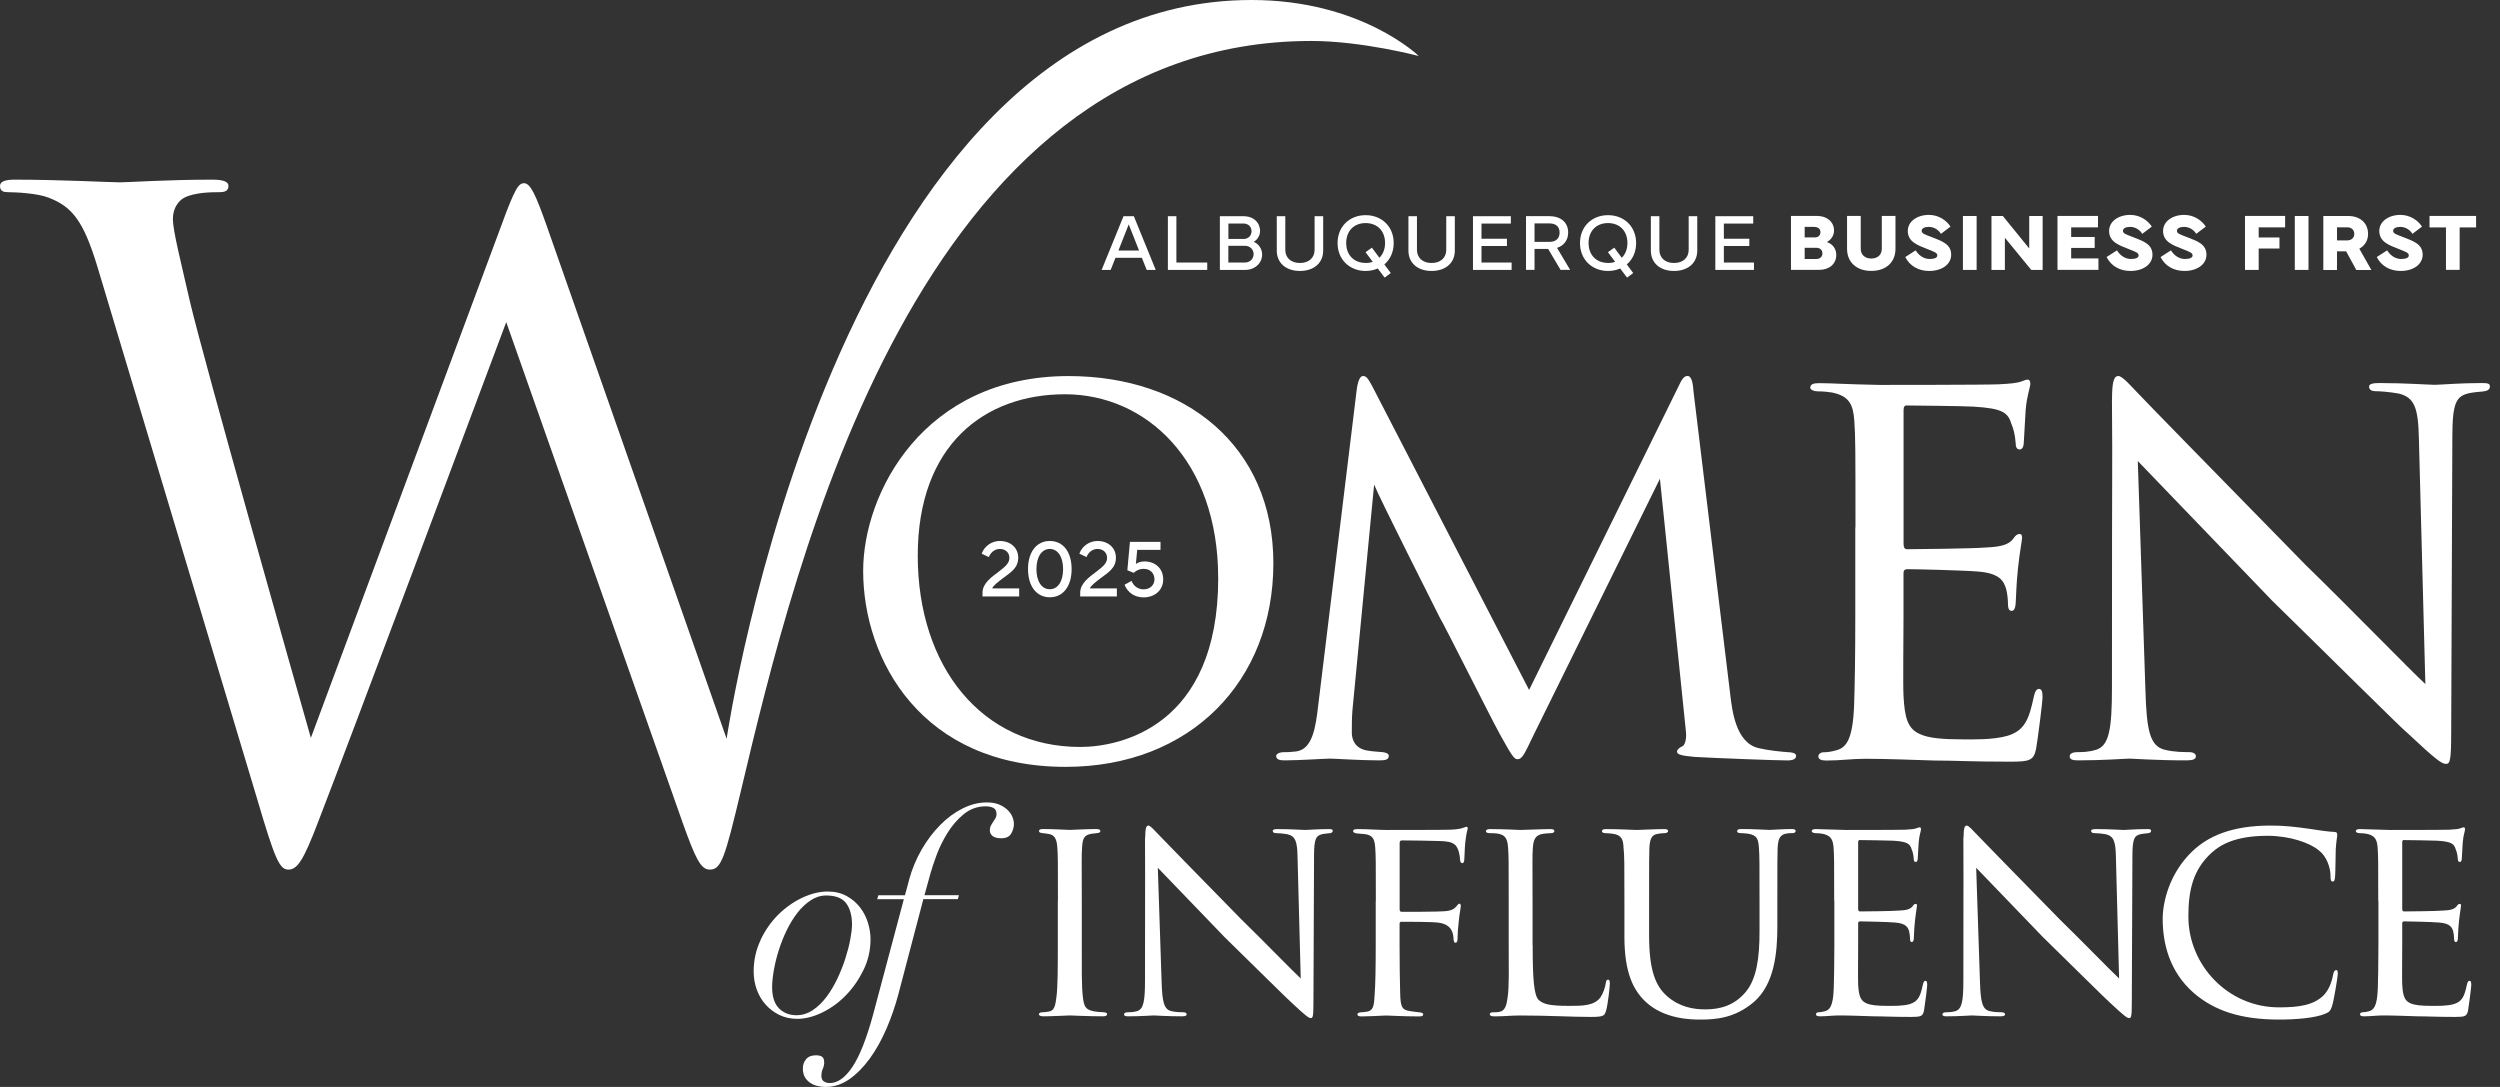
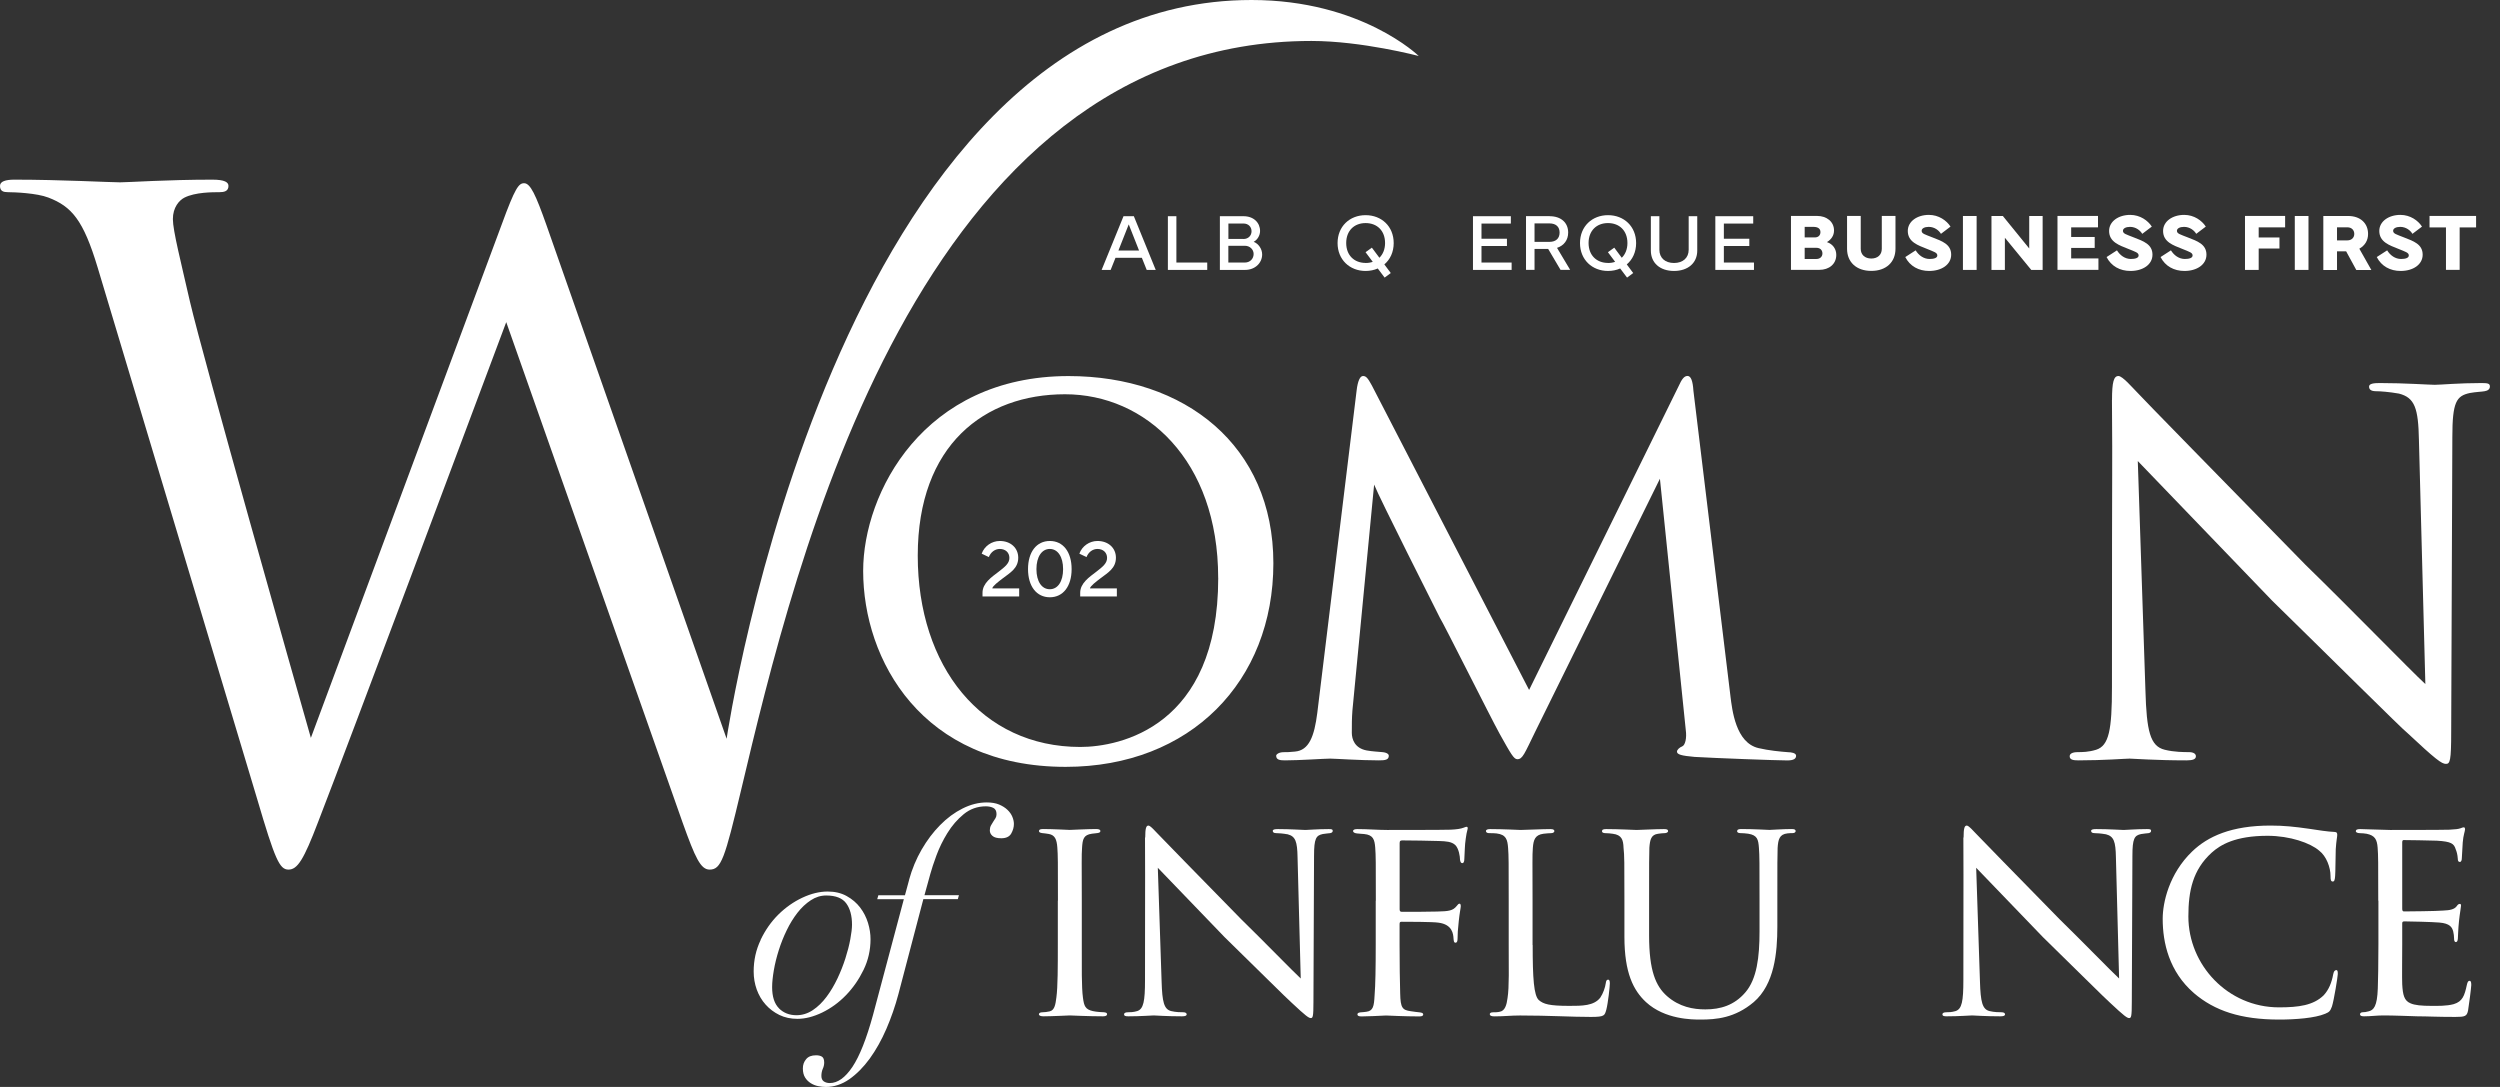
<svg xmlns="http://www.w3.org/2000/svg" width="230" height="100" viewBox="0 0 230 100" fill="none">
  <rect x="0" y="0" width="230" height="100" fill="#333333" stroke="none" />
  <path d="M79.411 52.521C79.411 45.34 84.975 34.598 98.306 34.598C108.997 34.598 117.15 40.97 117.15 51.818C117.15 62.666 109.538 70.551 98.038 70.551C84.813 70.551 79.411 60.724 79.411 52.521ZM112.072 53.168C112.072 42.315 105.376 36.272 97.982 36.272C90.588 36.272 84.433 40.914 84.433 51.12C84.433 61.326 90.32 68.72 99.388 68.72C103.004 68.72 112.077 66.884 112.077 53.173L112.072 53.168Z" fill="white" />
  <path d="M159.197 64.022C159.359 65.316 159.683 68.341 161.786 68.826C162.702 69.043 163.784 69.15 164.538 69.205C164.755 69.205 165.241 69.261 165.241 69.529C165.241 69.797 165.023 69.959 164.431 69.959C163.46 69.959 157.629 69.741 155.9 69.635C154.711 69.529 154.281 69.418 154.281 69.15C154.281 68.988 154.499 68.77 154.767 68.664C155.035 68.558 155.197 67.911 155.09 67.152L152.713 44.045L141.269 67.258C140.242 69.362 140.08 69.848 139.595 69.848C139.271 69.848 139.003 69.362 137.976 67.526C137.111 65.959 132.792 57.32 132.469 56.835C132.145 56.188 126.855 45.714 126.42 44.581L124.422 65.367C124.367 66.125 124.367 66.611 124.367 67.42C124.367 68.012 124.635 68.826 125.717 69.038C126.309 69.145 126.688 69.145 127.229 69.2C127.659 69.256 127.77 69.418 127.77 69.524C127.77 69.903 127.447 69.954 126.855 69.954C125.125 69.954 122.804 69.792 122.374 69.792C121.833 69.792 119.567 69.954 118.217 69.954C117.731 69.954 117.408 69.898 117.408 69.524C117.408 69.418 117.625 69.2 118.111 69.2C118.49 69.2 118.541 69.2 119.137 69.145C120.432 69.038 120.918 67.739 121.191 65.584L124.807 35.943C124.913 35.027 125.13 34.593 125.398 34.593C125.666 34.593 125.828 34.754 126.208 35.457L140.677 63.475L154.443 35.508C154.711 34.916 154.929 34.587 155.252 34.587C155.576 34.587 155.738 35.073 155.793 35.938L159.197 64.011V64.022Z" fill="white" />
-   <path d="M170.703 48.526C170.703 41.455 170.703 40.156 170.596 38.699C170.49 37.187 170.111 36.433 168.543 36.11C168.219 36.054 167.678 36.004 167.248 36.004C166.869 36.004 166.545 35.842 166.545 35.68C166.545 35.356 166.813 35.25 167.355 35.25C168.432 35.25 169.893 35.356 172.918 35.412C173.186 35.412 182.8 35.412 183.877 35.356C184.954 35.3 185.551 35.25 185.981 35.088C186.305 34.982 186.36 34.926 186.573 34.926C186.679 34.926 186.79 35.032 186.79 35.306C186.79 35.629 186.467 36.388 186.36 37.733C186.305 38.654 186.254 39.513 186.198 40.54C186.198 41.026 186.092 41.349 185.819 41.349C185.546 41.349 185.44 41.132 185.44 40.758C185.384 39.948 185.222 39.407 185.061 39.028C184.737 37.951 184.251 37.571 181.551 37.41C180.848 37.354 175.502 37.303 175.396 37.303C175.234 37.303 175.128 37.41 175.128 37.733V49.987C175.128 50.311 175.183 50.528 175.451 50.528C176.099 50.528 181.606 50.473 182.739 50.367C183.983 50.311 184.793 50.149 185.222 49.557C185.44 49.234 185.602 49.127 185.814 49.127C185.92 49.127 186.032 49.183 186.032 49.451C186.032 49.719 185.814 50.746 185.652 52.314C185.49 53.826 185.49 54.903 185.435 55.606C185.379 56.036 185.273 56.198 185.056 56.198C184.787 56.198 184.732 55.874 184.732 55.495C184.732 55.171 184.676 54.63 184.57 54.2C184.353 53.497 184.029 52.743 181.981 52.582C180.736 52.475 176.367 52.364 175.502 52.364C175.178 52.364 175.123 52.526 175.123 52.743V56.683C175.123 58.357 175.067 63.106 175.123 64.027C175.229 66.024 175.502 67.051 176.635 67.536C177.444 67.916 178.739 68.022 180.575 68.022C181.601 68.022 183.326 68.078 184.676 67.698C186.295 67.213 186.674 66.13 187.104 64.133C187.21 63.592 187.372 63.379 187.589 63.379C187.913 63.379 187.913 63.865 187.913 64.188C187.913 64.568 187.483 67.966 187.321 68.887C187.104 69.964 186.73 70.075 184.944 70.075C181.379 70.075 179.872 69.969 177.98 69.969C176.089 69.913 173.606 69.807 171.608 69.807C170.364 69.807 169.342 69.969 168.042 69.969C167.557 69.969 167.289 69.863 167.289 69.59C167.289 69.372 167.506 69.21 167.774 69.21C168.098 69.21 168.477 69.155 168.852 69.049C169.823 68.831 170.47 68.128 170.581 64.785C170.637 62.949 170.687 60.734 170.687 56.633V48.536L170.703 48.526Z" fill="white" />
  <path d="M194.305 36.808C194.305 35.134 194.467 34.593 194.897 34.593C195.276 34.593 196.192 35.675 196.571 36.049C197.057 36.59 204.562 44.257 212.117 51.975C216.33 56.076 221.727 61.639 223.133 62.934L222.541 40.474C222.485 37.561 222.162 36.585 220.705 36.211C219.785 36.049 218.975 35.993 218.601 35.993C218.06 35.993 217.954 35.776 217.954 35.563C217.954 35.295 218.384 35.24 218.925 35.24C221.246 35.24 223.512 35.402 223.997 35.402C224.538 35.402 226.212 35.24 228.316 35.24C228.908 35.24 229.07 35.295 229.07 35.563C229.07 35.781 228.908 35.943 228.584 35.993C228.261 36.049 227.831 36.049 227.234 36.155C225.99 36.423 225.616 36.965 225.616 40.206L225.51 67.309C225.51 70.01 225.403 70.278 225.024 70.278C224.645 70.278 224.109 69.898 221.459 67.415C221.241 67.309 213.741 59.859 209.043 55.267C203.429 49.436 198.028 43.822 196.677 42.416L197.38 63.526C197.486 67.253 197.81 68.654 199.16 68.978C200.025 69.195 200.941 69.195 201.376 69.195C201.811 69.195 202.023 69.357 202.023 69.575C202.023 69.843 201.755 69.954 201.158 69.954C198.245 69.954 196.298 69.792 195.919 69.792C195.539 69.792 193.542 69.954 191.22 69.954C190.735 69.954 190.411 69.898 190.411 69.575C190.411 69.357 190.629 69.195 191.17 69.195C191.549 69.195 192.141 69.195 192.844 68.978C194.032 68.599 194.3 67.142 194.3 63.202C194.3 37.45 194.356 45.764 194.3 36.803L194.305 36.808Z" fill="white" />
  <path d="M97.33 82.866C97.33 79.325 97.33 78.683 97.274 77.96C97.218 77.237 97.062 76.832 96.495 76.726C96.227 76.67 96.04 76.67 95.878 76.645C95.691 76.62 95.585 76.564 95.585 76.458C95.585 76.326 95.691 76.271 95.984 76.271C96.814 76.271 98.341 76.352 98.422 76.352C98.528 76.352 100.086 76.271 100.834 76.271C101.103 76.271 101.234 76.326 101.234 76.458C101.234 76.564 101.153 76.62 100.941 76.645C100.779 76.67 100.647 76.67 100.46 76.701C99.681 76.807 99.6 77.211 99.55 77.985C99.494 78.708 99.525 79.325 99.525 82.861V86.881C99.525 88.945 99.499 90.821 99.631 91.787C99.737 92.566 99.843 92.859 100.541 93.021C100.89 93.102 101.451 93.127 101.558 93.127C101.8 93.152 101.851 93.208 101.851 93.314C101.851 93.42 101.745 93.501 101.477 93.501C100.111 93.501 98.554 93.42 98.422 93.42C98.341 93.42 96.758 93.501 96.01 93.501C95.767 93.501 95.58 93.446 95.58 93.314C95.58 93.208 95.686 93.127 95.929 93.127C96.065 93.127 96.359 93.102 96.571 93.046C97.026 92.94 97.107 92.404 97.188 91.762C97.32 90.796 97.32 88.894 97.32 86.881V82.861L97.33 82.866Z" fill="white" />
  <path d="M105.361 77.05C105.361 76.22 105.442 75.952 105.654 75.952C105.841 75.952 106.297 76.488 106.484 76.675C106.726 76.943 110.449 80.747 114.201 84.58C116.29 86.618 118.97 89.38 119.668 90.022L119.375 78.875C119.35 77.429 119.188 76.943 118.465 76.756C118.009 76.675 117.605 76.65 117.418 76.65C117.15 76.65 117.094 76.544 117.094 76.438C117.094 76.301 117.307 76.276 117.575 76.276C118.728 76.276 119.85 76.357 120.093 76.357C120.361 76.357 121.191 76.276 122.237 76.276C122.531 76.276 122.612 76.301 122.612 76.438C122.612 76.544 122.531 76.625 122.369 76.65C122.207 76.675 121.995 76.675 121.696 76.731C121.079 76.862 120.892 77.13 120.892 78.739L120.837 92.192C120.837 93.532 120.781 93.663 120.594 93.663C120.407 93.663 120.139 93.476 118.824 92.242C118.718 92.186 114.99 88.49 112.659 86.214C109.872 83.321 107.192 80.529 106.519 79.836L106.868 90.315C106.924 92.166 107.08 92.859 107.753 93.021C108.183 93.127 108.638 93.127 108.851 93.127C109.063 93.127 109.174 93.208 109.174 93.314C109.174 93.446 109.043 93.501 108.744 93.501C107.298 93.501 106.332 93.42 106.145 93.42C105.958 93.42 104.966 93.501 103.813 93.501C103.571 93.501 103.414 93.476 103.414 93.314C103.414 93.208 103.52 93.127 103.788 93.127C103.975 93.127 104.269 93.127 104.617 93.021C105.209 92.834 105.341 92.111 105.341 90.153C105.341 77.368 105.366 81.495 105.341 77.05H105.361Z" fill="white" />
  <path d="M126.577 82.865C126.577 79.356 126.577 78.713 126.521 77.99C126.465 77.242 126.334 76.812 125.505 76.731C125.262 76.706 125.075 76.706 124.832 76.675C124.619 76.65 124.483 76.569 124.483 76.463C124.483 76.331 124.619 76.276 124.882 76.276C125.848 76.276 126.733 76.357 127.619 76.357C128.018 76.357 132.898 76.357 133.46 76.331C133.996 76.306 134.4 76.25 134.663 76.144C134.8 76.088 134.876 76.063 134.932 76.063C135.012 76.063 135.063 76.144 135.012 76.306C134.957 76.493 134.881 76.867 134.851 77.135C134.744 77.833 134.77 78.314 134.719 79.012C134.719 79.305 134.638 79.411 134.532 79.411C134.4 79.411 134.345 79.28 134.32 79.088C134.32 78.794 134.213 78.071 133.89 77.747C133.541 77.424 133.06 77.398 132.388 77.373C131.235 77.348 130.188 77.317 129.009 77.317C128.822 77.317 128.767 77.373 128.767 77.585V83.644C128.767 83.776 128.792 83.887 128.954 83.887C130.051 83.887 131.341 83.887 132.221 83.862C133.318 83.837 133.667 83.781 134.016 83.351C134.122 83.219 134.178 83.138 134.284 83.138C134.365 83.138 134.39 83.245 134.39 83.381C134.39 83.518 134.284 83.973 134.203 84.777C134.122 85.5 134.097 85.956 134.097 86.33C134.097 86.598 134.041 86.729 133.91 86.729C133.748 86.729 133.748 86.567 133.723 86.33C133.698 85.956 133.642 85.045 132.327 84.883C131.791 84.802 129.378 84.802 128.949 84.802C128.787 84.802 128.761 84.858 128.761 85.045V86.921C128.761 88.717 128.787 90.325 128.817 91.397C128.842 92.737 129.03 92.925 129.783 93.031C130.132 93.086 130.375 93.112 130.612 93.137C130.825 93.162 130.936 93.218 130.936 93.324C130.936 93.43 130.855 93.511 130.587 93.511C129.191 93.511 127.72 93.43 127.613 93.43H127.426C126.916 93.456 125.818 93.511 125.257 93.511C125.014 93.511 124.882 93.456 124.882 93.324C124.882 93.243 124.938 93.162 125.15 93.137C125.419 93.112 125.55 93.112 125.712 93.081C126.329 93.001 126.41 92.571 126.46 91.605C126.541 90.613 126.567 89.03 126.567 86.886V82.865H126.577Z" fill="white" />
  <path d="M141.006 86.937C141.006 90.017 141.112 91.574 141.567 92.004C141.997 92.378 142.533 92.54 144.379 92.54C145.557 92.54 146.629 92.54 147.221 91.792C147.489 91.392 147.676 90.856 147.732 90.451C147.757 90.239 147.813 90.128 147.944 90.128C148.051 90.128 148.106 90.209 148.106 90.477C148.106 90.745 147.944 92.272 147.782 92.889C147.621 93.425 147.651 93.557 146.361 93.557C144.541 93.557 142.528 93.425 139.847 93.425C138.962 93.425 138.426 93.506 137.491 93.506C137.223 93.506 137.061 93.451 137.061 93.294C137.061 93.213 137.142 93.132 137.354 93.132C137.567 93.132 137.784 93.132 137.996 93.076C138.452 92.995 138.613 92.459 138.694 91.817C138.856 90.8 138.801 88.95 138.801 86.886V82.865C138.801 79.325 138.801 78.739 138.745 78.015C138.689 77.267 138.583 76.781 137.673 76.675C137.511 76.65 137.218 76.65 137 76.65C136.813 76.65 136.707 76.569 136.707 76.463C136.707 76.331 136.843 76.276 137.106 76.276C138.234 76.276 139.842 76.356 139.893 76.356C140.267 76.356 141.901 76.276 142.654 76.276C142.922 76.276 143.003 76.357 143.003 76.463C143.003 76.569 142.872 76.65 142.71 76.65C142.523 76.65 142.255 76.675 141.987 76.706C141.238 76.812 141.076 77.242 141.021 78.02C140.965 78.744 140.995 79.335 140.995 82.871V86.947L141.006 86.937Z" fill="white" />
  <path d="M151.717 86.057C151.717 89.324 152.334 90.72 153.351 91.63C154.504 92.647 155.788 92.864 156.891 92.864C158.287 92.864 159.546 92.49 160.562 91.311C161.635 90.078 161.877 88.044 161.877 85.708V82.866C161.877 79.356 161.877 78.739 161.822 78.016C161.766 77.237 161.685 76.837 160.83 76.701C160.643 76.675 160.32 76.645 160.082 76.645C159.92 76.645 159.814 76.564 159.814 76.483C159.814 76.321 159.945 76.271 160.188 76.271C161.341 76.271 162.681 76.352 162.788 76.352C162.924 76.352 164.072 76.271 164.826 76.271C165.094 76.271 165.2 76.326 165.2 76.458C165.2 76.564 165.094 76.645 164.932 76.645C164.77 76.645 164.72 76.645 164.452 76.67C163.703 76.751 163.592 77.232 163.541 78.01C163.516 78.734 163.516 79.351 163.516 82.861V85.248C163.516 87.66 163.248 90.553 161.346 92.192C159.607 93.663 157.887 93.8 156.441 93.8C155.692 93.8 153.174 93.8 151.429 92.192C150.276 91.119 149.446 89.511 149.446 86.188V82.866C149.446 79.325 149.446 78.713 149.365 77.99C149.34 77.267 149.203 76.812 148.374 76.706C148.212 76.68 147.894 76.65 147.676 76.65C147.489 76.65 147.383 76.569 147.383 76.488C147.383 76.326 147.489 76.276 147.782 76.276C148.935 76.276 150.382 76.357 150.569 76.357C150.781 76.357 152.364 76.276 153.088 76.276C153.381 76.276 153.462 76.331 153.462 76.463C153.462 76.594 153.275 76.65 153.138 76.65C152.976 76.65 152.764 76.675 152.546 76.706C151.904 76.787 151.798 77.242 151.742 77.99C151.717 78.713 151.717 79.331 151.717 82.866V86.057Z" fill="white" />
-   <path d="M168.745 82.866C168.745 79.356 168.745 78.713 168.69 77.99C168.634 77.242 168.447 76.862 167.673 76.706C167.511 76.68 167.243 76.65 167.031 76.65C166.844 76.65 166.682 76.569 166.682 76.488C166.682 76.326 166.813 76.276 167.081 76.276C167.618 76.276 168.341 76.332 169.843 76.357C169.974 76.357 174.748 76.357 175.285 76.332C175.821 76.306 176.114 76.276 176.331 76.195C176.493 76.139 176.519 76.114 176.625 76.114C176.68 76.114 176.731 76.17 176.731 76.301C176.731 76.463 176.569 76.837 176.519 77.505C176.493 77.96 176.463 78.39 176.438 78.901C176.438 79.143 176.382 79.3 176.25 79.3C176.119 79.3 176.063 79.194 176.063 79.007C176.038 78.607 175.957 78.334 175.876 78.147C175.714 77.611 175.477 77.424 174.136 77.343C173.788 77.318 171.132 77.287 171.082 77.287C171.001 77.287 170.95 77.343 170.95 77.5V83.584C170.95 83.746 170.976 83.852 171.112 83.852C171.436 83.852 174.167 83.827 174.728 83.771C175.345 83.746 175.745 83.665 175.962 83.371C176.068 83.21 176.149 83.159 176.256 83.159C176.311 83.159 176.362 83.184 176.362 83.321C176.362 83.457 176.256 83.963 176.175 84.742C176.094 85.49 176.094 86.026 176.068 86.376C176.043 86.588 175.988 86.669 175.881 86.669C175.745 86.669 175.719 86.507 175.719 86.32C175.719 86.158 175.694 85.89 175.639 85.678C175.532 85.329 175.371 84.954 174.354 84.873C173.737 84.818 171.567 84.767 171.137 84.767C170.976 84.767 170.95 84.848 170.95 84.954V86.912C170.95 87.741 170.925 90.103 170.95 90.558C171.006 91.549 171.137 92.06 171.699 92.298C172.098 92.485 172.746 92.54 173.656 92.54C174.167 92.54 175.022 92.566 175.694 92.379C176.498 92.136 176.685 91.6 176.898 90.609C176.953 90.341 177.029 90.234 177.141 90.234C177.302 90.234 177.302 90.477 177.302 90.634C177.302 90.821 177.09 92.51 177.009 92.965C176.903 93.501 176.716 93.557 175.831 93.557C174.061 93.557 173.312 93.501 172.371 93.501C171.436 93.476 170.202 93.42 169.211 93.42C168.594 93.42 168.083 93.501 167.44 93.501C167.198 93.501 167.066 93.446 167.066 93.314C167.066 93.208 167.172 93.127 167.309 93.127C167.471 93.127 167.658 93.102 167.845 93.046C168.326 92.94 168.649 92.591 168.705 90.927C168.73 90.017 168.76 88.919 168.76 86.881V82.861L168.745 82.866Z" fill="white" />
  <path d="M180.65 77.05C180.65 76.22 180.731 75.952 180.944 75.952C181.131 75.952 181.586 76.488 181.773 76.675C182.016 76.943 185.738 80.747 189.491 84.58C191.579 86.618 194.26 89.38 194.958 90.022L194.664 78.875C194.639 77.429 194.477 76.943 193.754 76.756C193.299 76.675 192.894 76.65 192.707 76.65C192.439 76.65 192.383 76.544 192.383 76.438C192.383 76.301 192.596 76.276 192.864 76.276C194.017 76.276 195.14 76.357 195.382 76.357C195.65 76.357 196.48 76.276 197.527 76.276C197.82 76.276 197.901 76.301 197.901 76.438C197.901 76.544 197.82 76.625 197.658 76.65C197.496 76.675 197.284 76.675 196.986 76.731C196.369 76.862 196.182 77.13 196.182 78.739L196.126 92.192C196.126 93.532 196.07 93.663 195.883 93.663C195.696 93.663 195.428 93.476 194.113 92.242C194.007 92.186 190.28 88.49 187.948 86.214C185.161 83.321 182.481 80.529 181.808 79.836L182.157 90.315C182.213 92.166 182.37 92.859 183.042 93.021C183.472 93.127 183.927 93.127 184.14 93.127C184.352 93.127 184.464 93.208 184.464 93.314C184.464 93.446 184.332 93.501 184.034 93.501C182.587 93.501 181.621 93.42 181.434 93.42C181.247 93.42 180.256 93.501 179.103 93.501C178.86 93.501 178.703 93.476 178.703 93.314C178.703 93.208 178.809 93.127 179.077 93.127C179.265 93.127 179.558 93.127 179.907 93.021C180.499 92.834 180.63 92.111 180.63 90.153C180.63 77.368 180.655 81.495 180.63 77.05H180.65Z" fill="white" />
  <path d="M201.836 91.362C199.56 89.38 198.968 86.75 198.968 84.529C198.968 83.028 199.56 80.377 201.674 78.339C203.12 76.948 205.29 75.952 208.886 75.952C210.12 75.952 211.111 76.058 212.426 76.246C213.286 76.377 214.14 76.513 214.783 76.539C214.995 76.539 215.026 76.67 215.026 76.807C215.026 77.019 214.945 77.262 214.889 78.122C214.864 78.87 214.864 80.266 214.833 80.59C214.808 80.964 214.752 81.101 214.621 81.101C214.434 81.101 214.409 80.939 214.409 80.59C214.409 79.811 214.034 78.769 213.362 78.258C212.558 77.56 210.681 76.893 208.618 76.893C205.644 76.893 204.279 77.722 203.474 78.445C201.735 80.028 201.33 81.955 201.33 84.317C201.33 88.768 204.946 92.677 209.665 92.677C211.485 92.677 212.826 92.49 213.766 91.579C214.247 91.069 214.515 90.401 214.651 89.648C214.707 89.38 214.783 89.248 214.945 89.248C215.076 89.248 215.076 89.435 215.076 89.622C215.076 89.835 214.727 92.009 214.54 92.596C214.378 93.026 214.297 93.107 213.923 93.264C212.987 93.663 211.187 93.8 209.69 93.8C206.15 93.8 203.742 92.996 201.836 91.362Z" fill="white" />
  <path d="M218.799 82.866C218.799 79.356 218.799 78.713 218.743 77.99C218.687 77.242 218.5 76.862 217.726 76.706C217.565 76.68 217.296 76.65 217.084 76.65C216.897 76.65 216.735 76.569 216.735 76.488C216.735 76.326 216.867 76.276 217.135 76.276C217.671 76.276 218.394 76.332 219.896 76.357C220.027 76.357 224.802 76.357 225.338 76.332C225.874 76.306 226.167 76.276 226.385 76.195C226.546 76.139 226.572 76.114 226.678 76.114C226.734 76.114 226.784 76.17 226.784 76.301C226.784 76.463 226.622 76.837 226.572 77.505C226.546 77.96 226.516 78.39 226.491 78.901C226.491 79.143 226.435 79.3 226.304 79.3C226.172 79.3 226.117 79.194 226.117 79.007C226.091 78.607 226.01 78.334 225.929 78.147C225.768 77.611 225.53 77.424 224.19 77.343C223.841 77.318 221.186 77.287 221.135 77.287C221.054 77.287 221.004 77.343 221.004 77.5V83.584C221.004 83.746 221.029 83.852 221.165 83.852C221.489 83.852 224.22 83.827 224.781 83.771C225.398 83.746 225.798 83.665 226.015 83.371C226.122 83.21 226.203 83.159 226.309 83.159C226.364 83.159 226.415 83.184 226.415 83.321C226.415 83.457 226.309 83.963 226.228 84.742C226.147 85.49 226.147 86.026 226.122 86.376C226.096 86.588 226.041 86.669 225.935 86.669C225.803 86.669 225.773 86.507 225.773 86.32C225.773 86.158 225.747 85.89 225.692 85.678C225.586 85.329 225.424 84.954 224.407 84.873C223.79 84.818 221.621 84.767 221.191 84.767C221.029 84.767 221.004 84.848 221.004 84.954V86.912C221.004 87.741 220.978 90.103 221.004 90.558C221.059 91.549 221.191 92.06 221.752 92.298C222.152 92.485 222.799 92.54 223.709 92.54C224.22 92.54 225.075 92.566 225.747 92.379C226.552 92.136 226.739 91.6 226.951 90.609C227.007 90.341 227.083 90.234 227.194 90.234C227.356 90.234 227.356 90.477 227.356 90.634C227.356 90.821 227.143 92.51 227.062 92.965C226.956 93.501 226.769 93.557 225.884 93.557C224.114 93.557 223.365 93.501 222.425 93.501C221.489 93.476 220.255 93.42 219.264 93.42C218.647 93.42 218.136 93.501 217.494 93.501C217.251 93.501 217.119 93.446 217.119 93.314C217.119 93.208 217.226 93.127 217.362 93.127C217.524 93.127 217.711 93.102 217.898 93.046C218.379 92.94 218.702 92.591 218.758 90.927C218.783 90.017 218.814 88.919 218.814 86.881V82.861L218.799 82.866Z" fill="white" />
  <path d="M101.35 24.832L103.363 19.891H104.314L106.327 24.832H105.497L105.052 23.719H102.625L102.18 24.832H101.35ZM104.794 23.052L103.844 20.644L102.893 23.052H104.799H104.794Z" fill="white" />
  <path d="M107.445 24.832V19.891H108.228V24.154H111.066V24.832H107.445Z" fill="white" />
  <path d="M112.229 24.832V19.891H114.403C115.349 19.891 115.926 20.497 115.926 21.251C115.926 21.651 115.693 22.06 115.339 22.247C115.794 22.424 116.118 22.915 116.118 23.405C116.118 24.205 115.455 24.832 114.55 24.832H112.229ZM114.393 21.989C114.854 21.989 115.142 21.666 115.142 21.276C115.142 20.887 114.869 20.563 114.393 20.563H113.013V21.984H114.393V21.989ZM113.008 22.606V24.154H114.525C115.02 24.154 115.334 23.79 115.334 23.365C115.334 22.965 115.005 22.611 114.525 22.611H113.008V22.606Z" fill="white" />
-   <path d="M117.463 23.057V19.891H118.247V22.981C118.247 23.724 118.773 24.195 119.592 24.195C120.412 24.195 120.943 23.724 120.943 22.981V19.891H121.732V23.057C121.732 24.195 120.877 24.928 119.592 24.928C118.308 24.928 117.463 24.189 117.463 23.057Z" fill="white" />
  <path d="M123.057 22.364C123.057 20.826 124.169 19.795 125.636 19.795C127.103 19.795 128.22 20.826 128.22 22.364C128.22 23.188 127.897 23.871 127.36 24.326L127.952 25.12L127.386 25.54L126.754 24.7C126.425 24.847 126.041 24.928 125.636 24.928C124.169 24.928 123.057 23.886 123.057 22.364ZM125.636 24.195C125.874 24.195 126.096 24.159 126.293 24.088L125.631 23.203L126.212 22.784L126.905 23.714C127.229 23.395 127.426 22.93 127.426 22.359C127.426 21.221 126.688 20.523 125.636 20.523C124.584 20.523 123.851 21.226 123.851 22.359C123.851 23.492 124.594 24.19 125.636 24.19V24.195Z" fill="white" />
-   <path d="M129.576 23.057V19.891H130.36V22.981C130.36 23.724 130.886 24.195 131.705 24.195C132.524 24.195 133.055 23.724 133.055 22.981V19.891H133.844V23.057C133.844 24.195 132.989 24.928 131.705 24.928C130.42 24.928 129.576 24.189 129.576 23.057Z" fill="white" />
  <path d="M135.513 19.891H138.998V20.568H136.297V21.964H138.639V22.632H136.297V24.154H139.069V24.832H135.513V19.891Z" fill="white" />
  <path d="M142.568 19.891C143.6 19.891 144.272 20.472 144.272 21.398C144.272 22.09 143.878 22.596 143.246 22.804L144.454 24.827H143.569L142.431 22.9H141.177V24.827H140.393V19.886H142.568V19.891ZM141.177 20.553V22.252H142.548C143.165 22.252 143.483 21.913 143.483 21.398C143.483 20.882 143.17 20.553 142.548 20.553H141.177Z" fill="white" />
  <path d="M145.36 22.364C145.36 20.826 146.472 19.795 147.939 19.795C149.406 19.795 150.523 20.826 150.523 22.364C150.523 23.188 150.2 23.871 149.664 24.326L150.255 25.12L149.689 25.54L149.057 24.7C148.728 24.847 148.344 24.928 147.939 24.928C146.472 24.928 145.36 23.886 145.36 22.364ZM147.934 24.195C148.172 24.195 148.394 24.159 148.592 24.088L147.929 23.203L148.511 22.784L149.203 23.714C149.527 23.395 149.724 22.93 149.724 22.359C149.724 21.221 148.986 20.523 147.934 20.523C146.882 20.523 146.149 21.226 146.149 22.359C146.149 23.492 146.892 24.19 147.934 24.19V24.195Z" fill="white" />
  <path d="M151.879 23.057V19.891H152.663V22.981C152.663 23.724 153.189 24.195 154.008 24.195C154.827 24.195 155.358 23.724 155.358 22.981V19.891H156.147V23.057C156.147 24.195 155.292 24.928 154.008 24.928C152.723 24.928 151.879 24.189 151.879 23.057Z" fill="white" />
  <path d="M157.811 19.891H161.296V20.568H158.595V21.964H160.937V22.632H158.595V24.154H161.366V24.832H157.811V19.891Z" fill="white" />
  <path d="M91.979 49.77C92.975 49.77 93.678 50.407 93.678 51.312C93.678 52.283 92.935 52.688 92.272 53.194C91.853 53.512 91.306 53.927 91.291 54.134H93.764V54.873H90.391V54.534C90.391 53.649 91.236 53.087 91.863 52.607C92.48 52.132 92.864 51.818 92.864 51.328C92.864 50.837 92.505 50.503 91.979 50.503C91.549 50.503 91.15 50.786 90.973 51.252L90.315 50.938C90.558 50.245 91.241 49.77 91.979 49.77Z" fill="white" />
  <path d="M94.578 52.359C94.578 50.786 95.357 49.77 96.586 49.77C97.815 49.77 98.589 50.786 98.589 52.359C98.589 53.932 97.81 54.949 96.586 54.949C95.362 54.949 94.578 53.937 94.578 52.359ZM95.352 52.359C95.352 53.502 95.843 54.21 96.581 54.21C97.32 54.21 97.805 53.497 97.805 52.359C97.805 51.221 97.314 50.503 96.581 50.503C95.848 50.503 95.352 51.221 95.352 52.359Z" fill="white" />
  <path d="M100.966 49.77C101.962 49.77 102.665 50.407 102.665 51.312C102.665 52.283 101.922 52.688 101.259 53.194C100.84 53.512 100.293 53.927 100.278 54.134H102.751V54.873H99.378V54.534C99.378 53.649 100.223 53.087 100.85 52.607C101.467 52.132 101.851 51.818 101.851 51.328C101.851 50.837 101.492 50.503 100.966 50.503C100.536 50.503 100.137 50.786 99.96 51.252L99.302 50.938C99.545 50.245 100.228 49.77 100.966 49.77Z" fill="white" />
-   <path d="M103.454 53.801L104.102 53.442C104.289 53.917 104.698 54.22 105.214 54.22C105.811 54.22 106.211 53.816 106.211 53.3C106.211 52.784 105.867 52.334 105.214 52.334C104.759 52.334 104.466 52.551 104.304 52.703L103.717 52.461L103.955 49.851H106.767V50.589H104.623L104.501 51.884C104.648 51.778 104.896 51.651 105.28 51.651C106.286 51.651 107.015 52.299 107.015 53.305C107.015 54.312 106.221 54.959 105.209 54.959C104.41 54.959 103.758 54.539 103.464 53.811L103.454 53.801Z" fill="white" />
  <path d="M164.77 19.866H167.178C168.047 19.866 168.73 20.386 168.73 21.206C168.73 21.666 168.482 22.03 168.078 22.273C168.654 22.465 168.938 22.94 168.938 23.451C168.938 24.291 168.28 24.827 167.375 24.827H164.77V19.866ZM166.03 20.877V21.843H166.965C167.279 21.843 167.481 21.656 167.481 21.352C167.481 21.009 167.213 20.872 166.829 20.872H166.035L166.03 20.877ZM166.03 22.804V23.825H167.117C167.446 23.825 167.663 23.608 167.663 23.32C167.663 23.006 167.451 22.799 167.117 22.799H166.03V22.804Z" fill="white" />
  <path d="M169.929 22.89V19.866H171.188V22.895C171.188 23.436 171.577 23.785 172.159 23.785C172.741 23.785 173.125 23.441 173.125 22.895V19.866H174.384V22.89C174.384 24.124 173.519 24.923 172.159 24.923C170.799 24.923 169.929 24.124 169.929 22.89Z" fill="white" />
  <path d="M176.241 23.032C176.519 23.487 176.979 23.826 177.52 23.826C177.92 23.826 178.233 23.735 178.233 23.502C178.233 23.239 177.935 23.168 177.262 22.89C176.468 22.571 175.517 22.268 175.517 21.246C175.517 20.366 176.382 19.77 177.459 19.77C178.37 19.77 179.088 20.29 179.447 20.847L178.567 21.514C178.38 21.196 177.975 20.872 177.444 20.872C177.06 20.872 176.792 21.014 176.792 21.231C176.792 21.504 177.07 21.555 177.803 21.848C178.658 22.182 179.508 22.465 179.508 23.431C179.508 24.341 178.628 24.928 177.485 24.928C176.524 24.928 175.715 24.493 175.285 23.649L176.241 23.032Z" fill="white" />
  <path d="M181.849 24.832H180.59V19.871H181.849V24.832Z" fill="white" />
  <path d="M184.449 24.832H183.215V19.871H184.261L186.689 22.86V19.871H187.923V24.832H186.876L184.449 21.873V24.832Z" fill="white" />
  <path d="M189.289 19.866H193.016V20.917H190.548V21.802H192.712V22.809H190.548V23.775H193.056V24.827H189.289V19.866Z" fill="white" />
  <path d="M194.761 23.032C195.039 23.487 195.499 23.826 196.04 23.826C196.44 23.826 196.753 23.735 196.753 23.502C196.753 23.239 196.455 23.168 195.782 22.89C194.988 22.571 194.037 22.268 194.037 21.246C194.037 20.366 194.902 19.77 195.979 19.77C196.89 19.77 197.608 20.29 197.967 20.847L197.087 21.514C196.9 21.196 196.495 20.872 195.964 20.872C195.58 20.872 195.312 21.014 195.312 21.231C195.312 21.504 195.59 21.555 196.323 21.848C197.178 22.182 198.028 22.465 198.028 23.431C198.028 24.341 197.148 24.928 196.005 24.928C195.044 24.928 194.235 24.493 193.805 23.649L194.761 23.032Z" fill="white" />
  <path d="M199.727 23.032C200.005 23.487 200.465 23.826 201.006 23.826C201.406 23.826 201.719 23.735 201.719 23.502C201.719 23.239 201.421 23.168 200.748 22.89C199.954 22.571 199.004 22.268 199.004 21.246C199.004 20.366 199.868 19.77 200.946 19.77C201.856 19.77 202.574 20.29 202.933 20.847L202.053 21.514C201.866 21.196 201.462 20.872 200.931 20.872C200.546 20.872 200.278 21.014 200.278 21.231C200.278 21.504 200.556 21.555 201.29 21.848C202.144 22.182 202.994 22.465 202.994 23.431C202.994 24.341 202.114 24.928 200.971 24.928C200.01 24.928 199.201 24.493 198.771 23.649L199.727 23.032Z" fill="white" />
  <path d="M206.539 19.866H210.231V20.917H207.799V21.848H209.71V22.864H207.799V24.832H206.539V19.87V19.866Z" fill="white" />
  <path d="M212.381 24.832H211.121V19.871H212.381V24.832Z" fill="white" />
  <path d="M213.746 24.832V19.871H216.037C217.15 19.871 217.863 20.538 217.863 21.524C217.863 22.126 217.569 22.591 217.059 22.88L218.166 24.842H216.781L215.845 23.122H215.005V24.837H213.746V24.832ZM215.005 20.912V22.116H215.946C216.376 22.116 216.593 21.833 216.593 21.524C216.593 21.191 216.376 20.912 215.946 20.912H215.005Z" fill="white" />
  <path d="M219.618 23.032C219.896 23.487 220.356 23.826 220.897 23.826C221.297 23.826 221.61 23.735 221.61 23.502C221.61 23.239 221.312 23.168 220.639 22.89C219.845 22.571 218.895 22.268 218.895 21.246C218.895 20.366 219.759 19.77 220.837 19.77C221.747 19.77 222.465 20.29 222.824 20.847L221.944 21.514C221.757 21.196 221.352 20.872 220.821 20.872C220.437 20.872 220.169 21.014 220.169 21.231C220.169 21.504 220.447 21.555 221.18 21.848C222.035 22.182 222.885 22.465 222.885 23.431C222.885 24.341 222.005 24.928 220.862 24.928C219.901 24.928 219.092 24.493 218.662 23.649L219.618 23.032Z" fill="white" />
  <path d="M223.517 19.866H227.8V20.922H226.288V24.827H225.029V20.922H223.517V19.866Z" fill="white" />
  <path d="M69.974 86.472C70.404 85.566 70.951 84.793 71.613 84.135C72.275 83.483 73.009 82.967 73.818 82.587C74.627 82.208 75.401 82.021 76.139 82.021C76.812 82.021 77.394 82.157 77.894 82.436C78.395 82.714 78.805 83.063 79.133 83.493C79.462 83.923 79.7 84.398 79.857 84.909C80.013 85.425 80.089 85.925 80.089 86.406C80.089 87.402 79.877 88.343 79.447 89.228C79.017 90.113 78.476 90.892 77.823 91.564C77.171 92.237 76.443 92.763 75.644 93.152C74.845 93.537 74.081 93.734 73.363 93.734C72.746 93.734 72.189 93.613 71.699 93.375C71.208 93.132 70.789 92.819 70.435 92.419C70.081 92.025 69.813 91.564 69.62 91.038C69.433 90.512 69.337 89.961 69.337 89.374C69.337 88.343 69.55 87.377 69.984 86.472H69.974ZM71.664 92.768C72.083 93.188 72.624 93.4 73.277 93.4C73.808 93.4 74.309 93.243 74.774 92.935C75.239 92.626 75.659 92.217 76.038 91.711C76.418 91.205 76.751 90.639 77.045 90.022C77.338 89.405 77.581 88.783 77.778 88.166C77.975 87.549 78.127 86.962 78.228 86.411C78.329 85.86 78.385 85.415 78.385 85.071C78.385 84.246 78.208 83.594 77.854 83.108C77.5 82.628 76.888 82.385 76.008 82.385C75.507 82.385 75.037 82.532 74.592 82.825C74.147 83.118 73.737 83.498 73.368 83.973C72.999 84.448 72.665 84.985 72.377 85.587C72.083 86.188 71.841 86.805 71.643 87.432C71.446 88.059 71.294 88.671 71.193 89.263C71.092 89.855 71.036 90.376 71.036 90.821C71.036 91.696 71.249 92.348 71.669 92.768H71.664Z" fill="white" />
  <path d="M83.634 80.944C83.907 79.948 84.297 79.017 84.792 78.157C85.293 77.297 85.859 76.544 86.497 75.902C87.134 75.254 87.822 74.749 88.56 74.379C89.299 74.01 90.037 73.823 90.78 73.823C91.225 73.823 91.605 73.889 91.913 74.015C92.222 74.147 92.48 74.308 92.687 74.506C92.894 74.703 93.046 74.921 93.137 75.148C93.233 75.381 93.279 75.598 93.279 75.805C93.279 76.099 93.198 76.392 93.036 76.68C92.874 76.969 92.566 77.12 92.121 77.12C91.741 77.12 91.473 77.05 91.306 76.903C91.139 76.756 91.064 76.589 91.064 76.397C91.064 76.225 91.099 76.073 91.165 75.947C91.236 75.821 91.306 75.699 91.382 75.588C91.458 75.477 91.529 75.371 91.59 75.264C91.65 75.163 91.68 75.042 91.68 74.905C91.68 74.612 91.579 74.42 91.382 74.324C91.185 74.228 90.957 74.182 90.699 74.182C89.926 74.182 89.248 74.425 88.661 74.905C88.075 75.386 87.579 75.962 87.164 76.635C86.749 77.308 86.416 77.99 86.158 78.683C85.9 79.381 85.713 79.953 85.591 80.398L85.05 82.36H88.221L88.12 82.719H84.949L82.653 91.463C82.36 92.566 81.99 93.628 81.546 94.659C81.1 95.691 80.585 96.602 80.013 97.396C79.436 98.184 78.809 98.817 78.132 99.292C77.454 99.762 76.736 100 75.977 100C75.755 100 75.517 99.975 75.269 99.924C75.021 99.874 74.794 99.783 74.587 99.651C74.379 99.52 74.207 99.353 74.071 99.135C73.934 98.918 73.863 98.64 73.863 98.296C73.863 97.952 73.964 97.684 74.162 97.446C74.359 97.203 74.662 97.087 75.077 97.087C75.3 97.087 75.482 97.127 75.618 97.213C75.755 97.299 75.826 97.481 75.826 97.755C75.826 97.942 75.785 98.139 75.694 98.336C75.608 98.534 75.568 98.751 75.568 98.994C75.568 99.216 75.644 99.383 75.785 99.484C75.932 99.585 76.119 99.641 76.341 99.641C77.065 99.641 77.757 99.145 78.42 98.159C79.082 97.168 79.715 95.575 80.317 93.375L83.154 82.724H80.706L80.807 82.365H83.255L83.639 80.949L83.634 80.944Z" fill="white" />
  <path d="M130.532 5.159C130.532 5.159 125.257 0 115.142 0C76.802 0 66.849 67.966 66.849 67.966L50.281 20.73C49.289 17.928 48.799 16.856 48.217 16.856C47.722 16.856 47.393 17.271 46.159 20.649L28.6 67.885C27.28 63.268 18.707 33.015 17.473 27.74C16.649 24.114 15.905 21.226 15.905 20.154C15.905 19.082 16.482 18.424 16.978 18.176C17.969 17.681 19.532 17.681 20.194 17.681C20.609 17.681 21.019 17.6 21.019 17.104C21.019 16.775 20.69 16.528 19.537 16.528C15.415 16.528 11.789 16.775 11.045 16.775C10.14 16.775 5.604 16.528 1.32 16.528C0.496 16.528 0 16.695 0 17.104C0 17.6 0.329 17.681 0.743 17.681C1.32 17.681 3.383 17.762 4.451 18.176C6.595 19.001 7.667 20.235 8.982 24.604L23.654 73.489C25.302 79.093 25.717 80.003 26.541 80.003C27.366 80.003 27.942 79.098 29.262 75.633C32.231 67.966 43.524 37.799 46.574 29.636L62.813 75.714C63.966 78.931 64.462 80.003 65.286 80.003C66.353 80.003 66.677 79.002 68.174 72.715C73.13 51.879 84.433 3.768 120.649 3.768C125.287 3.768 130.532 5.153 130.532 5.153" fill="white" />
</svg>